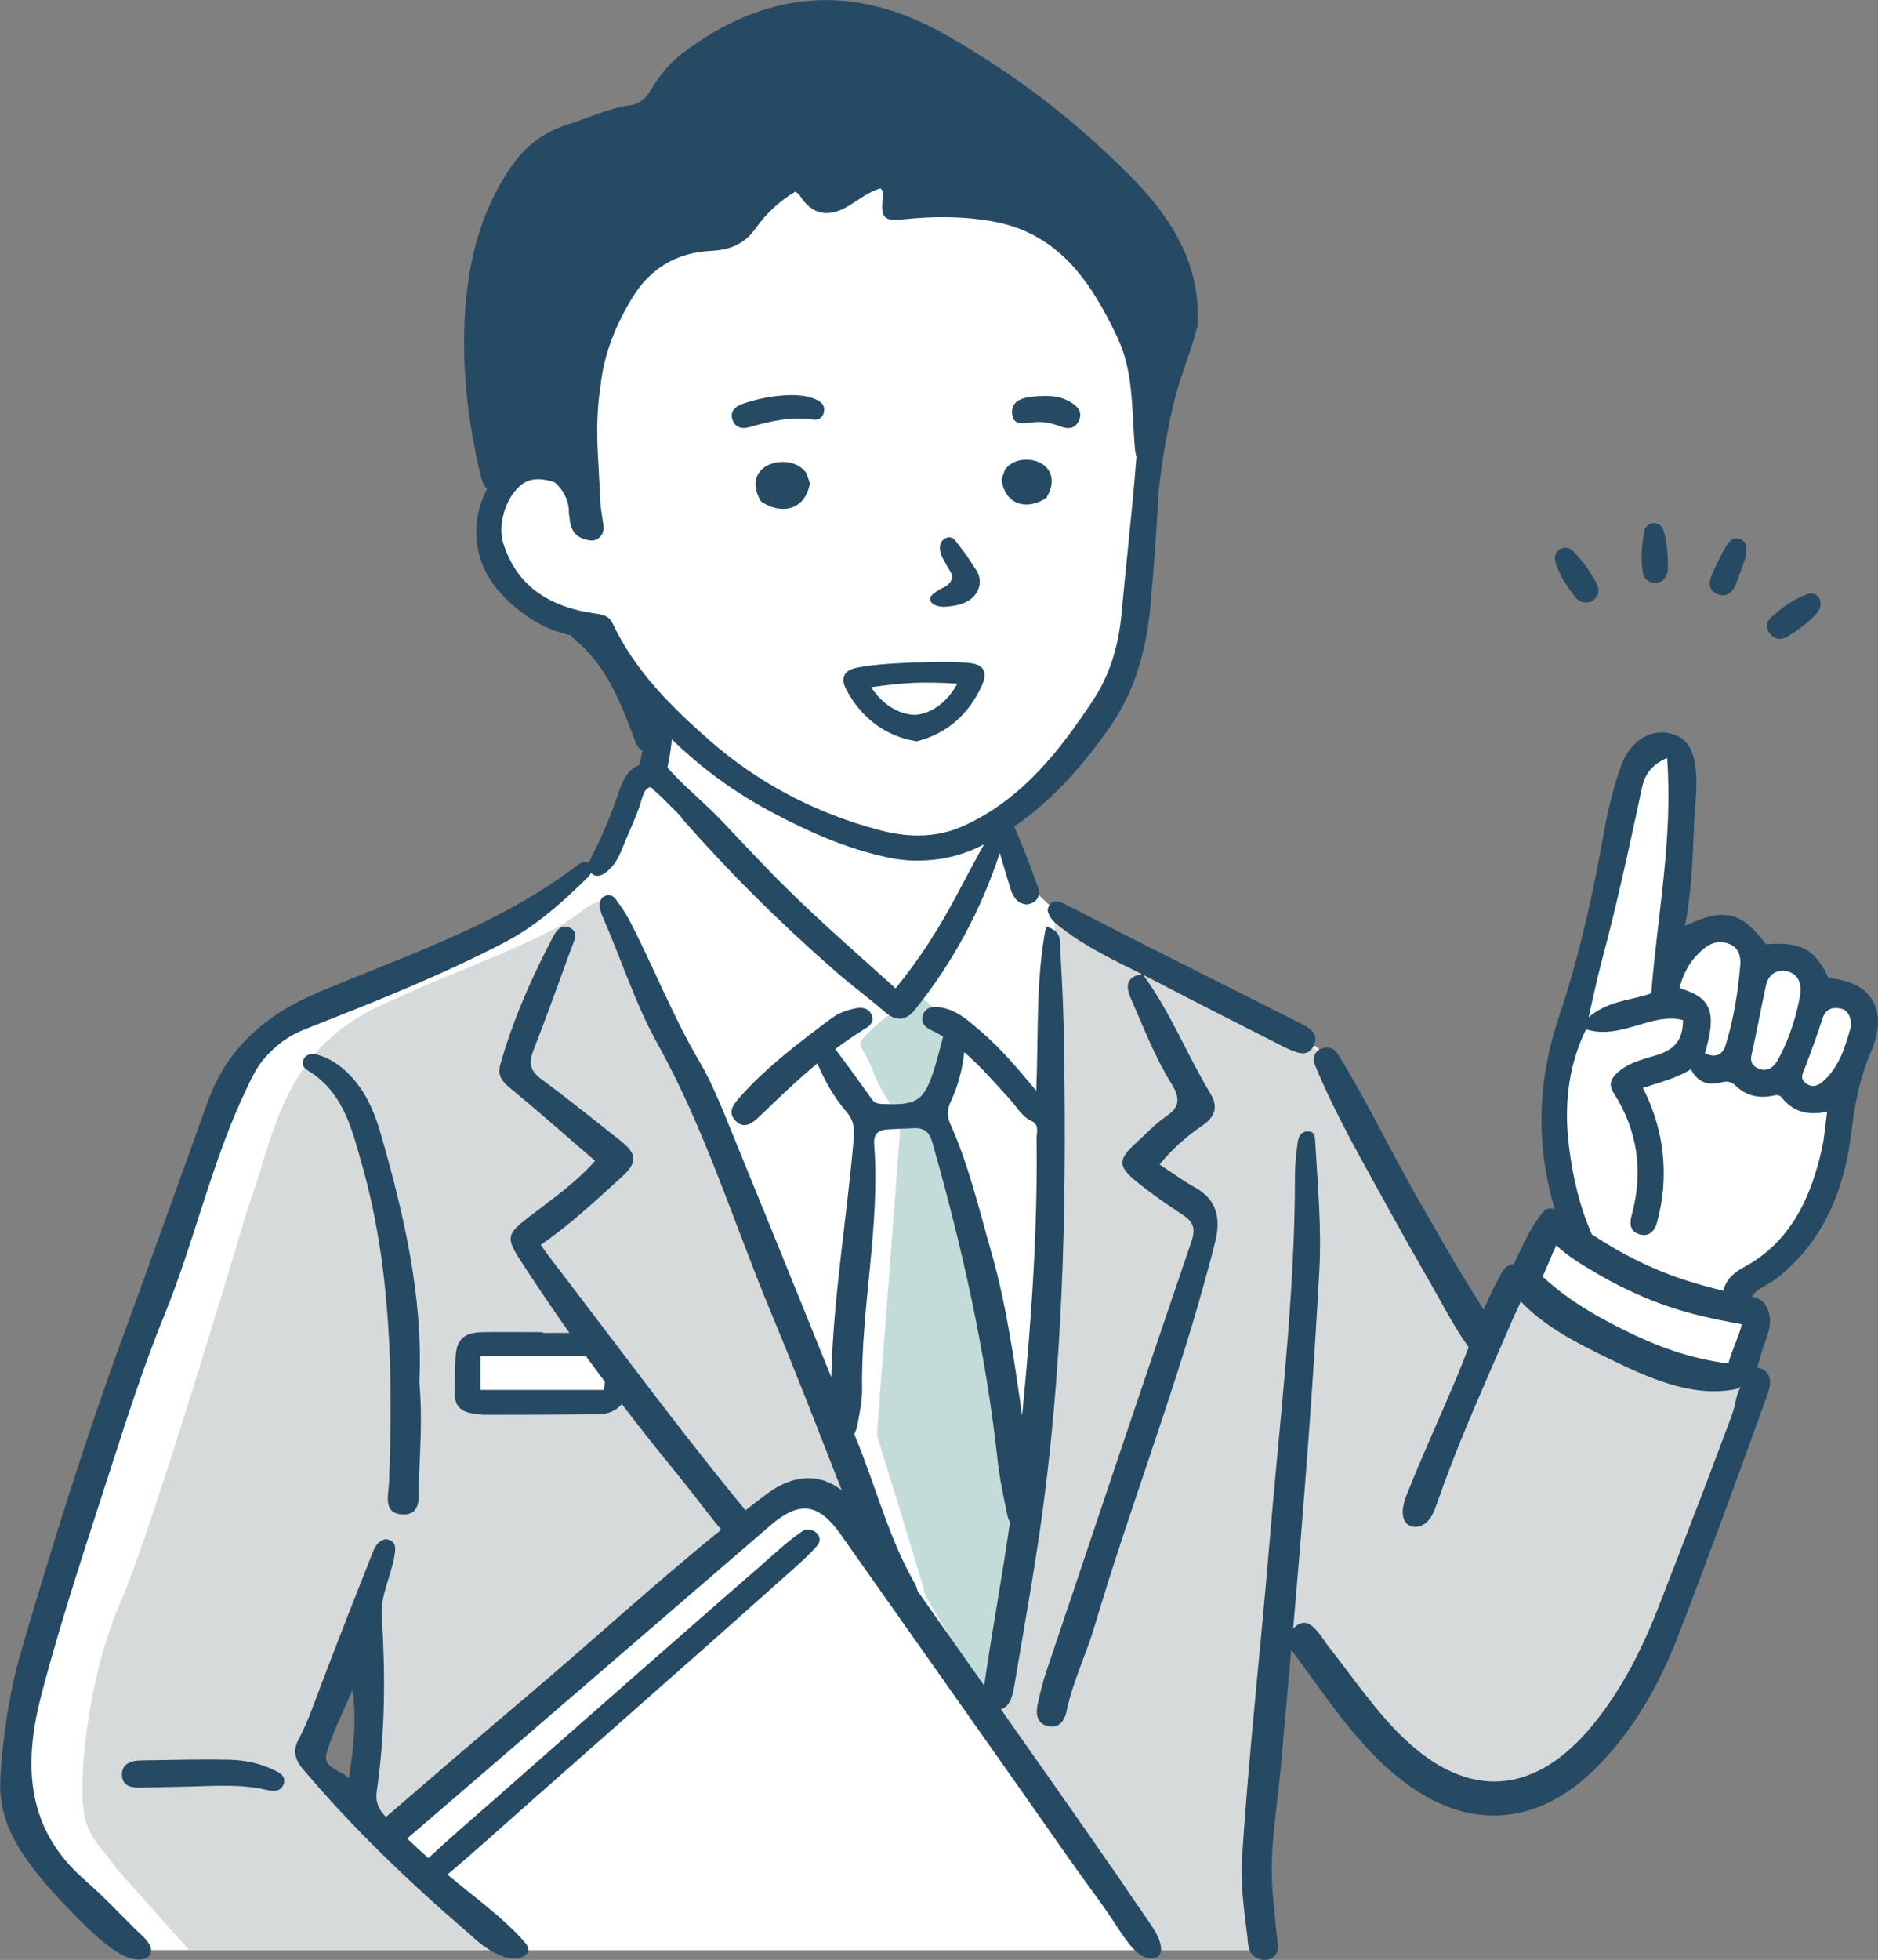
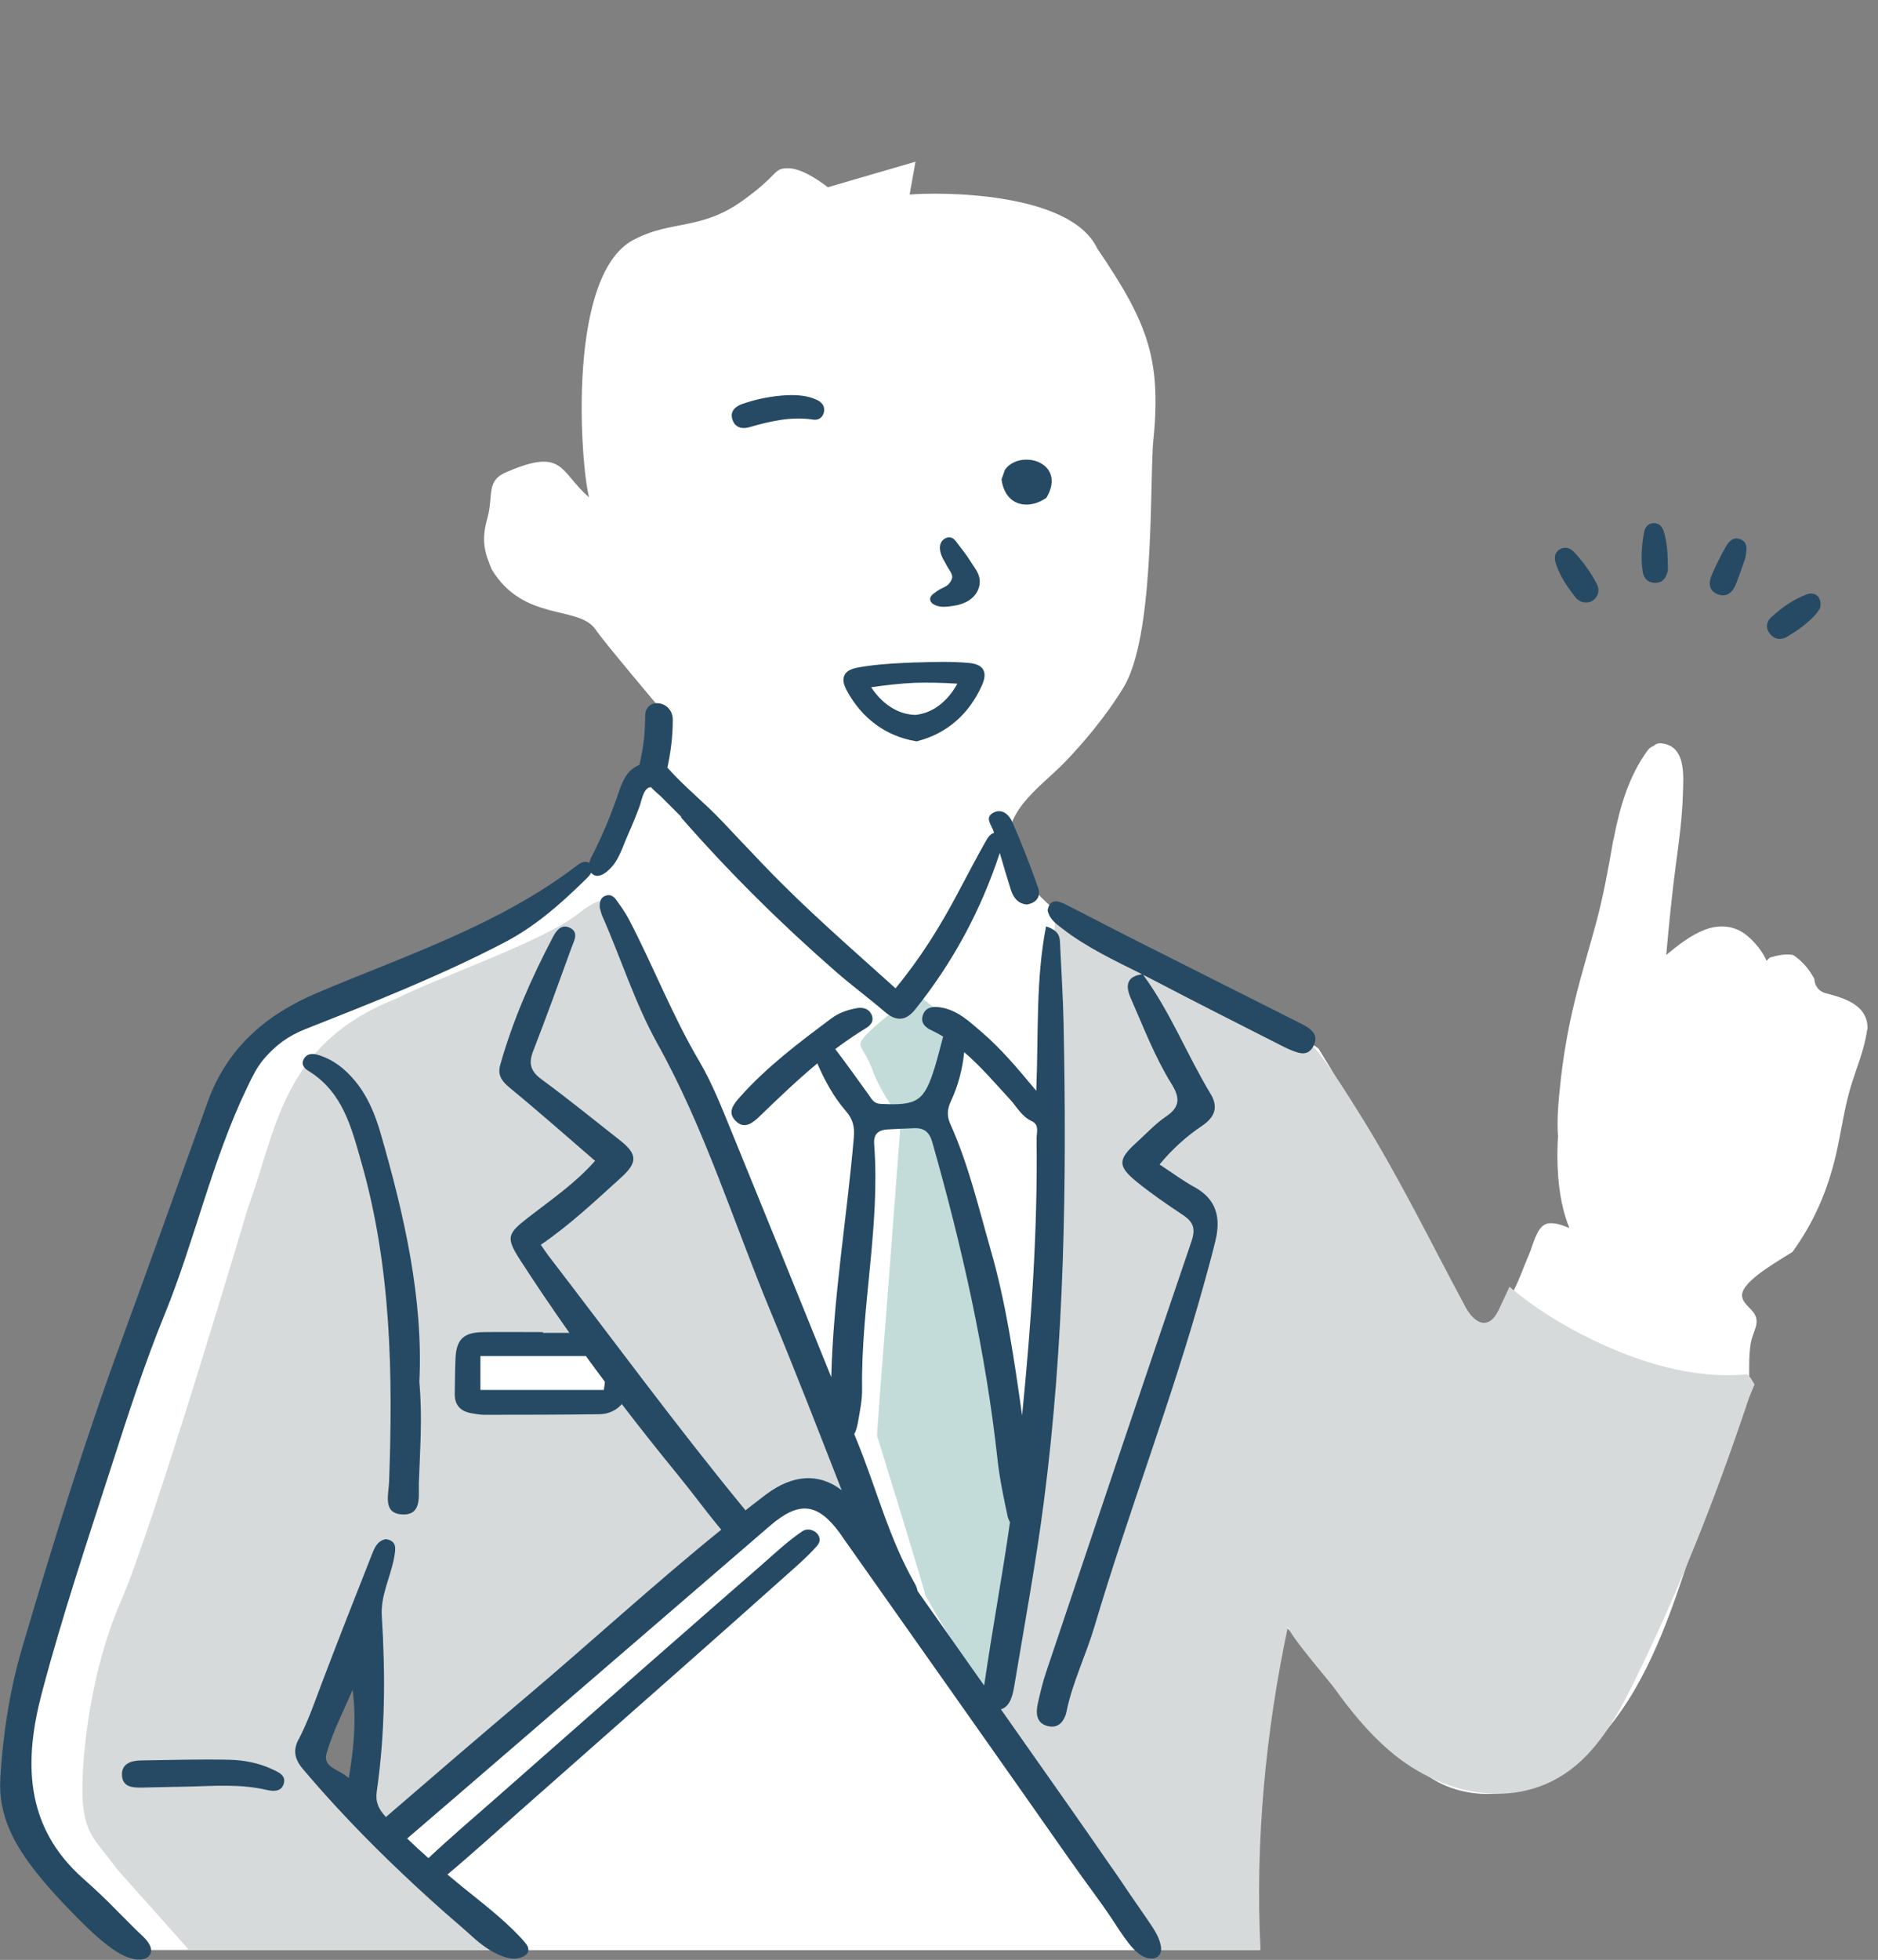
<svg xmlns="http://www.w3.org/2000/svg" id="_レイヤー_1" data-name="レイヤー 1" viewBox="0 0 333.1 347.47">
  <rect x="0" y="0" width="333.1" height="347.47" fill="#808080" stroke="none" />
  <defs>
    <style> .cls-1 { fill: #fff; } .cls-2 { fill: #c3dcda; } .cls-3 { fill: #d7dada; } .cls-4 { fill: #264a64; } </style>
  </defs>
  <g id="_男性_指差し" data-name="男性　指差し">
    <path id="_白" data-name="白" class="cls-1" d="m3.37,322.38c2.95,5.62,10.46,14.08,19.2,23.34h200.87c-.99-11.47-1.31-22.68.75-33.91,1.21-8.11,2.87-16.15,2.91-24.37.26.25.51.51.77.76,3.73,3.77,7.41,7.57,11.02,11.46,3.17,3.42,6.25,6.92,9.29,10.47,2.6,3.04,5.43,5.51,9.26,6.85,7.36,2.58,15.43.27,21.42-4.36,18.19-14.07,20.46-42.93,30.18-62.36.5-1.29,1.01-2.61,1.12-3.99.23-2.87-.1-5.41.39-8.23.37-2.12,1.98-3.74.18-5.71-.67-.73-1.5-1.39-1.71-2.34-.53-2.41,5.11-5.67,8.91-8.03,3.75-5.21,6.18-10.66,7.73-17.31.88-3.79,1.38-7.69,2.45-11.44,1.01-3.56,2.54-6.85,3.05-10.56.02-.13.06-.24.09-.36-.02-.47-.06-.93-.17-1.36-.82-3.1-4.46-4.11-7.16-4.81-1.43-.37-2.07-1.45-2.11-2.58-.97-1.78-2.2-3.21-3.77-4.23-1.41-.25-2.77.07-4.14.46-.19.19-.38.38-.57.57-.69-1.66-2.02-3.2-3.19-4.24-2.23-2-5.01-2.31-7.77-1.26-2.49.95-4.79,2.77-6.82,4.46,0,0-.01,0-.01.01.49-5.42,1.01-10.84,1.74-16.25.54-4.04,1.09-8.08,1.21-12.16.1-3.24.64-8.64-3.78-9.11-.63-.07-1.11.14-1.44.49-.37.11-.73.35-1.03.76-3.36,4.56-4.96,10.17-6.03,15.7-.04.12-.08.25-.1.39-.84,4.87-1.71,9.64-2.99,14.42-1.25,4.65-2.67,9.25-3.81,13.93-1.19,4.87-2.05,9.82-2.57,14.8-.31,2.93-.62,6.11-.4,9.18-.03.54-.06,1.07-.08,1.61-.14,4.75.25,10.13,2.11,14.66-.9-.37-1.8-.74-2.79-.84-.5-.05-1.02-.04-1.47.16-1.6.71-2.21,3.75-2.86,5.25-1.08,2.45-1.95,5.13-3.26,7.46-.92,1.63-1.94,3.19-3.16,4.58-1.05,1.2-2.85.91-3.94,0-3.21-2.67-5.34-6.47-7.17-10.16-2.1-4.26-4.05-8.59-6.12-12.86-4.19-8.66-8.61-17.28-13.75-25.43-4.24-3.05-9.22-5.67-15.36-7.85-13.29-6.84-31.76-12.05-39.06-26.03-2.61-7.68,5-12.26,9.51-16.96,3.11-3.24,7.13-7.9,10.37-13.22,5.33-8.87,4.64-33.71,5.18-42.89,1.58-15.05-.68-21.38-9.85-34.85-4.78-10.2-28.22-10.05-33.3-9.59l1.04-5.83-15.55,4.53s-4.15-3.37-7-3.37-1.43,1.04-8.42,5.96c-7,4.92-12.44,3.37-18.53,6.48-12.49,5.58-9.93,40.01-8.4,45.9-5.2-4.45-4.37-8.86-14.41-4.57-4.02,1.55-2.46,4.15-3.63,8.29-1.17,4.15-.39,6.22.78,9.07,5.66,9.35,15.37,6.3,18.4,10.62,1.04,1.68,11.66,14.25,11.66,14.25l-1.68,10.37-2.59,1.94-6.22,15.55s-3.5.52-3.5.52c-7.91,6.65-37.81,22.27-50.92,25.52-16.67,1.6-38.86,104-48.84,126.33-2.07,6.87-1.68,11.4-.13,16.33Zm52.66-13.75c1.15-3.68,2.17-7.49,4.26-10.77,1.25-1.96,3.73-1.46,4.77-.04.22.21.4.45.54.72.34.43.56.99.57,1.68.07,5.41-.1,10.8-.52,16.19-.2,2.5-3.77,4.04-5.14,1.48-.26-.13-.51-.31-.74-.56-1.32-1.39-2.7-2.99-3.64-4.68-.78-1.4-.55-2.59-.1-4.03Z" />
    <g id="_カラー" data-name="カラー">
      <g>
        <path class="cls-3" d="m290.25,297.35c-2.42,4.95-5.02,9.91-8.84,13.88-10,10.39-24.85,7.86-34.99-.87-3.75-3.22-6.88-7.07-9.75-11.07-.89-1.25-8.44-9.93-8.21-11.01,0,.02,0,.04-.01.06-3.93,18.44-5.85,38.07-4.87,57.37h-20.29c-1.06-2.5-2.6-4.62-3.98-6.49-8.22-11.77-18.19-22.57-24.45-35.54.87-2.35,3.51-7.75,4.03-13.24,2.04-19.07,3.85-38.17,5.33-57.29,1.5-19.46,2.73-38.98,2.94-58.51.04-4.11-.47-8.19.09-12.29,8.62,4.22,17.25,8.44,25.87,12.66,6.63,3.25,16.62,5.99,21.19,12.16,2.54,3.43,4.84,7.08,7.09,10.7,6.79,10.9,12.45,22.54,18.53,33.84,1.67,3.1,4.2,4.16,5.91.49.14-.3.9-1.94,1.9-4.07,4.4,3.75,9.43,6.82,14.42,9.26,8.42,4.11,18.2,7.18,27.69,6.26.22.2.43.41.64.62.24.39.48.79.72,1.18-.48,1.13-.89,2.09-1.1,2.72-1.9,5.68-3.9,11.34-6.01,16.94-4.13,10.94-8.71,21.72-13.85,32.23Z" />
        <path class="cls-3" d="m154.86,272.3c-6.81-16.37-38.87-97.52-47.08-111.2,0,0,.57-3.72-5.36.99s-24.49,11.11-32.18,14.98c-20.3,8-21.2,23.42-26.25,37.03,0,0-16.81,56.72-22.57,69.85s-7.2,29.79-6.72,35.68c.48,5.89,2.56,6.9,6.08,11.78,3.5,3.97,7.91,8.81,12.74,14.31h60.85c-3.16-3.06-7.2-5.46-9.35-7.14-4.53-3.28-8.2-8.06-13.19-10.62-3.31-1.7-.44-6.65,2.85-5.06,7.38-7.82,15.83-14.61,23.48-22.19,7.17-8.31,15.41-15.47,23.93-22.37,4.14-2.8,15.27-14.4,19.82-12.42,5.13-1.69,9.62,2.08,12.95,6.38Zm-88.42,27.06c-.05.5-.2.93-.43,1.29-.27,4.62-.49,9.32-.97,13.97.08.13.16.26.23.4.71,1.37.22,2.68-.7,3.46-.05.33-.09.67-.14,1-.6.12-1.25.05-1.85-.26-.82-.02-1.61-.43-2.12-1.4-.74-1.42-2.42-2.17-3.46-3.37-1.37-1.58-1.77-3.45-1.36-5.48.37-1.86,1.07-3.9,1.75-5.67.94-2.46,2.66-4.54,3.49-7.04.81-2.42,4.79-2.87,5.37,0,.22,1.07.29,2,.19,3.09Zm42.83-53.23c.01,1.41-1.35,3.12-2.91,2.91-3.91-.29-7.87,0-11.79-.18-.61.48-1.44.69-2.42.41-1.39-.4-2.71-.02-4.15-.29-.63.27-1.3.26-1.85,0-1.39.23-3.04-.62-3.33-2.09-.46-3.43-1.62-9.4,3.28-9.69,6.27-.15,12.64,1.05,18.87.53,3.7-.7,5.2,5.88,4.3,8.38Z" />
      </g>
      <path class="cls-2" d="m163.38,176.88c.21,0,7.22,5.81,7.22,5.81,0,0-4.39,12.51-4.18,15.2.21,2.68,1.49,4.78,2.79,8.33s6.55,19.97,8.27,31.05c1.71,11.08,4.46,29.78,4.46,29.52,0-.26-5.7,37.26-5.59,36.9.11-.36-12.44-20.8-12.3-21.06.14-.26-8.5-28.14-8.5-28.14,0,0,.96-13.59,1.03-13.94.07-.35,3.22-42.17,3.22-42.17,0,0-3.43-4.24-5.01-8.57s-3.09-4.07-1.51-5.97c1.58-1.9,7.7-6.57,7.7-6.57l2.41-.4Z" />
      <path class="cls-1" d="m91.53,345.73l-23.19-20.01,67.36-57.29,6.58-3.79s3.72.83,5.99,2.68c2.27,1.86,51.62,72.68,53.89,75.78.74,1.01,1.37,1.73,1.87,2.63h-112.5Z" />
    </g>
    <g id="_アウトライン" data-name="アウトライン">
      <g>
-         <path class="cls-4" d="m220.3,328.97c-.08,1.21-.1,2.41-.07,3.62.05,2.34.27,4.67.54,6.99.14,1.17.29,2.34.44,3.5.16,1.25.06,2.53.99,3.53,1.04,1.12,3.15,1.21,4.09-.11.35-.49.4-1.14.35-1.74-.11-1.27-.28-2.53-.4-3.79-.16-1.73-.32-3.45-.48-5.18-.69-7.45.72-14.85,1.39-22.25.64-7.07,1.27-14.14,1.89-21.22.16.33.34.65.56.95,6.48,8.71,12.36,18.04,21.42,24.05,10.75,7.14,22.01,5.77,31.42-3.26,7.15-6.86,11.9-15.36,15.47-24.68,5.35-13.93,10.46-27.94,15.52-41.97.53-1.47,1.02-3.4-.49-4.46-.4-.28-.85-.43-1.3-.44.31-.93.55-1.89.83-2.79.77-2.48,2.21-5.14,1.03-7.64-.22-.47-.45-.96-.84-1.31-.5-.45-1.18-.71-1.92-.89.21-.34.47-.65.81-.93,1.01-.84,2.26-1.32,3.3-2.11,8.46-6.44,12.31-15.76,13.57-26.37.58-4.88,1.48-9.46,3.44-13.98,3.19-7.41.08-12.54-7.52-13.06-2.4-5.16-4.93-6.53-11.13-6.02-4.27-5.77-7.44-6.6-14.35-3.25,1.23-6.37,1.38-12.35,1.63-18.33.17-3.82.85-7.63-.07-11.46-.59-2.37-1.86-3.82-4.27-4.36-3.6-.81-7.17,1.49-8.77,6.14-1.27,3.71-2.21,7.53-2.9,11.44-1.95,11.03-4.39,22.02-7.94,32.58-3.96,11.78-4.1,23.07-.76,34.22-.76-.24-1.54-.2-2.13.53-2.13,2.6-3.71,6.12-5.14,9.21-.43.02-.83.08-1.31.48-.71.59-1.09,1.49-1.52,2.29-.92,1.72-1.74,3.5-2.52,5.3-1.52-2.52-3.16-5-4.63-7.5-2.48-4.22-4.93-8.46-7.34-12.71-4.75-8.35-8.93-17.13-14-25.28-1.02-1.63-3.7-1.05-4.07.53-.16.39-.18.85.03,1.37,3.62,8.89,8.57,17.36,13.18,25.77,2.27,4.15,4.6,8.26,6.96,12.36,2.32,4.01,4.49,8.33,7.2,12.11-.77,1.99-1.54,3.98-2.37,5.94-2.86,6.8-5.96,13.49-8.67,20.36-.71,1.8-1.19,4.31.48,5.28,1.05.61,2.46.15,3.3-.73.84-.87,1.26-2.07,1.66-3.21.38-1.09.77-2.18,1.17-3.26,3.3-9.02,7.23-17.76,11.04-26.56.47-1.09.94-2.18,1.41-3.26.11-.24,1.31-2.58,1.16-2.74,4.29,4.56,10.21,7.54,15.76,10.23,6.8,3.3,14.54,6.89,22.28,5.42.39-.07.68-.23.93-.41.03,0,.07.01.1.01-.73,1.01-.93,3.02-1.29,4.13-.54,1.69-1.22,3.36-1.84,5.02-1.21,3.27-2.45,6.53-3.69,9.79-2.49,6.51-5.03,13.01-7.54,19.51-3,7.76-6.64,15.07-11.84,21.42-10.16,12.41-21.9,13.45-33.42,2.51-5.06-4.8-9.03-10.75-13.39-16.27-.57-.72-1.05-1.54-1.62-2.26-1.11-1.4-2.39-2.87-4.17-1.54-.22.16-.41.34-.57.52,1.83-21.15,3.5-42.32,4.64-63.52.41-7.56-.28-15.11-.72-22.66-.06-.97-.04-2-1.35-1.99-1.12,0-1.63.92-1.75,1.86-.26,1.96-.5,3.93-.5,5.9,0,21.79-2.72,43.39-4.51,65.05-1.53,18.54-3.65,37.04-4.85,55.59Zm55.07-106.73c.21-.48.44-.97.67-1.46,2.11,2.04,4.91,3.64,7.37,5.09,2.75,1.62,5.6,3.02,8.54,4.26,5.59,2.35,11.08,3.6,17.01,4.65-.6,2.34-1.77,4.56-2.39,6.95-6.85-.85-12.84-3.07-19.02-6.18-5.16-2.6-9.78-5.35-13.93-9.22.61-1.35,1.16-2.73,1.75-4.08Zm17.51-46.13c-3.47,1.27-7.58,1.22-11.11,4.24.82-3.54,1.44-6.65,2.26-9.7,2.76-10.28,4.99-20.68,7.23-31.08.49-2.23,1.6-3.93,4.43-5.2,1.07,14.33-1.73,27.91-2.81,41.74Zm15.8-5.13c-.4,4.86-1.18,9.67-2.61,14.34-.55,1.79-1.94,2.26-3.67,1.41,2.15-7.31,1.16-9.88-4.5-11.54.69-2.91,2.15-5.3,4.5-7.15,1.33-1.06,2.88-1.28,4.37-.67,1.51.6,2.03,2.1,1.91,3.61Zm10.7,4.91c-.63,3.81-1.87,8.07-4.03,12-.67,1.23-1.87,2.33-3.6,1.49-1.69-.82-1.12-2.14-.83-3.48.81-3.73,1.5-7.5,2.32-11.23.37-1.71,1.67-2.77,3.33-2.54,1.55.21,2.9,1.16,2.8,3.76Zm8.97,5.91c-.97,3.39-1.92,7.12-4.9,9.83-.84.76-1.88,1.33-3.07.48-1.33-.95-.54-1.95-.15-3.01,1.04-2.8,2.11-5.6,3-8.46.51-1.64,1.63-2.1,3.05-1.87,1.41.22,1.99,1.32,2.07,3.03Zm-19.01,42.85c-1.1.59-2.16,1.33-2.88,2.37-.39.56-.63,1.18-.84,1.82-2.07-.52-4.13-1.07-6.16-1.71-6.08-1.92-11.83-4.77-17.13-8.31-.73-1.68-1.37-3.4-1.9-5.15-1.17-3.85-1.89-7.83-2.29-11.83-.7-7.02.36-13.68,3.18-19.34,6.28,1.92,11.55-3.07,17.19-1.65,0,3.37-1.34,5.17-4.57,6.18-2.26.7-4.61,1.22-6.54,2.71-1.29,1.01-2.35,2.22-1.23,3.96,4.35,6.76,5.33,14.03,3.24,21.74-.4,1.47-.34,2.8,1.25,3.35,1.76.61,2.84-.53,3.24-2.04.54-1.99.92-4.05,1.09-6.1.47-6.1-.64-11.96-3.59-17.77,3.07-1.01,5.96-1.7,8.52-3.32,1.2,2.37,3.07,2.92,5.3,2.36.99-.24,1.76-.25,2.55.5,1.84,1.78,4.06,2.36,6.57,1.86.6-.12,1.24-.29,1.71.32,1.98,2.55,4.65,3.2,8.02,2.5-.32,2.36-.46,4.42-.89,6.41-1.93,8.79-5.59,16.69-13.82,21.13Z" />
        <path class="cls-4" d="m.04,315.42c.48-7.91,1.66-15.73,3.9-23.31,5.39-18.29,11.03-36.5,17.6-54.42,5.16-14.08,10.21-28.21,15.29-42.32,3.41-9.5,10.26-15.46,19.42-19.34,15.79-6.69,32.28-12.02,46.14-22.62.6-.46,1.31-.86,2.14-.45.17-.75.6-1.45.94-2.13,1.44-2.92,2.71-5.92,3.8-8.99.6-1.7,1.09-3.6,2.31-4.99.41-.46,1.07-.91,1.83-1.26.7-2.81,1.02-5.68,1.02-8.62,0-3.47,4.9-2.82,4.9.64,0,2.89-.35,5.71-.96,8.48,0,0,0,0,.01.01,3.01,3.4,6.57,6.19,9.68,9.48,2.58,2.73,5.16,5.47,7.77,8.18,7.2,7.5,15.05,14.29,23.01,21.46,4.41-5.34,7.91-10.96,11.02-16.84,1.64-3.1,3.28-6.21,5-9.27.34-.61.79-1.27,1.44-1.44-.03-.1-.06-.19-.08-.29-.33-1.13-1.68-2.43,0-3.31,1.55-.81,2.79.44,3.33,1.66,1.67,3.81,3.19,7.71,4.57,11.64.54,1.54-.25,2.7-1.97,2.99-1.65-.13-2.44-1.29-2.87-2.65-.68-2.15-1.32-4.32-1.95-6.49-3.33,10.14-8.31,19.39-14.99,27.73-1.65,2.06-3.34,2.2-5.38.46-2.84-2.44-5.86-4.66-8.68-7.12-9.7-8.46-18.83-17.49-27.49-27.37.01-.04.02-.08.03-.12-1.13-1.13-2.27-2.27-3.4-3.4-.55-.55-1.34-1.16-1.98-1.85-.06.02-.12.03-.18.04-1.14.21-1.47,2.4-1.8,3.31-.62,1.68-1.3,3.34-2.03,4.97-.74,1.66-1.28,3.42-2.27,4.97-.7,1.1-2.94,3.52-4.31,1.9-.33.62-.93,1.12-1.46,1.64-4.19,4.09-8.6,7.93-13.83,10.66-11.41,5.96-23.4,10.68-35.35,15.39-3.17,1.25-5.33,2.92-7.36,5.26-1.32,1.52-2.15,3.32-3.01,5.1-6.25,12.94-9.25,27.04-14.66,40.3-3.56,8.71-6.46,17.7-9.35,26.66-4.31,13.38-8.8,26.74-12.39,40.32-3.17,11.98-3.22,23.7,7.37,33.04,2.04,1.8,4,3.65,5.89,5.6,1.09,1.12,2.22,2.21,3.32,3.33.87.88,1.97,1.68,2.54,2.81.23.45.32.98.15,1.45-.37,1.01-1.56,1.19-2.49,1.09-1.94-.22-3.65-1.37-5.17-2.53-2.38-1.81-4.5-3.99-6.59-6.13-2.11-2.16-4.16-4.4-6.03-6.77-3.82-4.83-6.77-10.06-6.37-16.55Z" />
        <path class="cls-4" d="m52.96,308.36c-1.02,1.95-.72,3.52.77,5.28,1.94,2.29,3.93,4.54,5.97,6.75,3.02,3.28,6.15,6.47,9.35,9.57,3.2,3.1,6.47,6.12,9.8,9.07,1.62,1.43,3.29,2.82,4.89,4.28,1.55,1.42,3.29,2.71,5.26,3.47.71.28,1.47.49,2.23.48,1.07-.01,2.93-.65,2.4-2.07-.12-.31-.32-.57-.53-.82-.29-.35-.59-.69-.91-1.02-3.08-3.26-6.73-6.03-10.21-8.85-.88-.72-1.75-1.45-2.62-2.17,4.32-3.6,8.48-7.41,12.7-11.12,8.86-7.81,17.71-15.62,26.56-23.44,4.42-3.91,8.85-7.81,13.26-11.74,2.17-1.94,4.35-3.87,6.52-5.81,2.22-1.99,4.55-3.93,6.53-6.17,1.48-1.67-1.01-3.66-2.64-2.56-2.73,1.85-5.18,4.21-7.67,6.37-2.51,2.18-5.02,4.36-7.52,6.55-8.83,7.72-17.64,15.45-26.44,23.2-4.37,3.85-8.74,7.69-13.11,11.54-3.87,3.4-7.81,6.75-11.56,10.28-1.28-1.13-2.54-2.29-3.77-3.48,2.68-2.3,5.35-4.6,8.03-6.9,18.77-16.17,37.54-32.34,56.3-48.52,5.17-4.45,8.44-4.13,12.41,1.27.22.3.42.61.63.92,13.39,18.99,26.81,37.95,40.14,56.97,1.31,1.87,2.66,3.71,4,5.56,1.15,1.58,2.3,3.16,3.38,4.78,1,1.51,1.96,3.06,3.08,4.48,1.02,1.29,2.46,2.85,4.28,2.71.67-.05,1.23-.47,1.41-1.13.12-.45.07-.93-.04-1.38-.26-1.12-.83-2.15-1.47-3.12-1.32-1.99-2.71-3.94-4.06-5.92-1.16-1.7-2.29-3.43-3.5-5.1-2.36-3.43-4.74-6.84-7.13-10.25-4.04-5.76-8.1-11.52-12.15-17.28,1.65-.45,2.1-2.51,2.38-4.17,1.81-10.84,3.81-21.65,5.23-32.56,3.67-28.17,4.09-56.46,3.51-84.8-.1-4.68-.4-9.35-.62-14.03-.06-1.14.06-2.41-2.49-3.25-1.85,9.49-1.32,18.88-1.74,29.16-3.4-4.1-6.31-7.52-9.7-10.43-2.22-1.9-4.35-3.96-7.44-4.38-1.24-.17-2.43-.02-2.94,1.3-.53,1.38.33,2.24,1.47,2.77.73.34,1.42.72,2.09,1.12-.02.08-.04.16-.06.24-.46,1.69-.87,3.4-1.38,5.08-1.9,6.19-3.11,6.95-9.64,6.62-1.25-.06-1.55-.82-2.08-1.56-1.97-2.73-3.93-5.48-5.97-8.16,1.75-1.32,3.56-2.56,5.45-3.71.83-.5,1.47-1.27,1.01-2.34-.49-1.15-1.53-1.33-2.44-1.24-1.85.31-3.41.88-4.72,1.86-5.72,4.27-11.42,8.56-16.2,13.92-1.12,1.26-2.33,2.72-.75,4.27,1.58,1.56,3.06.29,4.25-.85,3.33-3.22,6.67-6.42,10.22-9.37,1.31,3.04,2.89,5.95,5.06,8.45,1.29,1.48,1.57,2.83,1.41,4.72-1.22,14.16-3.64,28.21-4,42.45-5.88-14.54-11.77-29.08-17.71-43.59-1.73-4.22-3.41-8.52-5.71-12.43-4.78-8.09-8.14-16.86-12.48-25.15-.65-1.24-1.48-2.38-2.3-3.52-.42-.59-1.08-.95-1.84-.66-.92.34-1.07,1.14-1.02,2.12.14.46.25,1.05.49,1.58,3.31,7.49,5.74,15.35,9.75,22.55,8.41,15.1,13.48,31.64,20.08,47.52,4.36,10.48,8.46,21.06,12.59,31.63-4.03-3.09-8.67-2.82-13.44.77-1.22.92-2.42,1.86-3.63,2.8-.2-.27-.42-.53-.63-.78-11.87-14.49-22.95-29.59-34.37-44.44-.35-.46-.67-.95-1.3-1.86,5.3-3.63,9.7-7.82,14.21-11.89,2.97-2.68,2.99-4.16-.2-6.66-4.6-3.61-9.14-7.31-13.86-10.77-1.97-1.44-2.36-2.82-1.5-5.03,2.37-6.11,4.61-12.28,6.84-18.44.41-1.13,1.31-2.6-.32-3.41-1.52-.76-2.46.56-3.03,1.66-3.81,7.26-7.11,14.75-9.34,22.67-.52,1.85.34,2.93,1.79,4.12,5.04,4.13,9.92,8.46,15.04,12.87-3.56,4.02-7.81,6.9-11.84,10.03-3.72,2.89-4.03,3.53-1.48,7.5,2.83,4.39,5.76,8.71,8.77,12.97-1.57,0-3.13,0-4.7,0v-.14c-3.52,0-7.06-.04-10.59,0-3.48.05-4.77,1.28-4.92,4.68-.09,2.08-.09,4.17-.13,6.26-.04,1.96.98,3.08,2.89,3.43.78.14,1.57.29,2.36.29,6.79,0,13.59-.01,20.38-.1,1.66-.02,3.06-.7,4-1.8,3.25,4.25,6.58,8.44,9.97,12.59,2.37,2.9,4.59,5.92,6.96,8.83.23.28.47.57.71.85-11.82,9.55-22.98,19.83-34.58,29.63-8.35,7.05-16.63,14.18-24.9,21.31-.01-.01-.02-.02-.03-.03-1.26-1.35-1.87-2.63-1.59-4.53,1.49-10.32,1.54-20.69.89-31.08-.23-3.67,1.55-6.87,2.18-10.33.27-1.51.6-2.99-1.48-3.3-1.59.34-2.05,1.69-2.53,2.91-2.95,7.47-5.9,14.95-8.75,22.46-1.3,3.42-2.47,6.88-4.16,10.12Zm50.97-67.93c1.11,1.53,2.23,3.04,3.36,4.55-.04.48-.1.96-.2,1.44h-21.88v-6h18.73Zm79.93-38.54c.2,16.41-.95,32.74-2.57,49.04-1.41-9.93-2.81-19.73-5.56-29.3-2.16-7.53-3.94-15.18-7.18-22.37-.63-1.4-.54-2.62.1-4,1.3-2.78,2.06-5.7,2.37-8.72,2.92,2.49,5.43,5.46,8.05,8.29,1.26,1.36,2.11,3.1,3.92,3.93,1.42.66.85,2.04.87,3.12Zm-9.31,96.93c-3.93-5.58-7.86-11.15-11.79-16.73-.1-.5-.3-1.01-.58-1.49-4.45-7.79-6.67-16.47-10-24.71-.22-.55-.44-1.09-.66-1.64.34-.61.53-1.37.66-2.12.34-1.95.76-3.94.73-5.91-.21-14.5,3.24-28.83,2.14-43.37-.14-1.87.8-2.53,2.46-2.62,1.54-.09,3.08-.15,4.62-.21,1.79-.07,2.72.68,3.23,2.49,5.26,18.48,9.48,37.15,11.57,56.26.37,3.36,1.07,6.69,1.78,10,.09.41.24.77.43,1.09-1.34,9.46-3.11,18.85-4.48,28.31-.03.21-.07.42-.11.64Zm-116.62,12c1.12-3.87,3.03-7.5,4.61-11.23.68,5.2.26,10.2-.68,15.67-1.7-1.62-4.68-1.85-3.93-4.43Z" />
        <path class="cls-4" d="m21.64,314.83c-.15-2.1,1.52-2.69,3.35-2.72,5.22-.08,10.45-.23,15.67-.12,2.59.06,5.2.55,7.6,1.67,1.18.55,2.63,1.14,2.01,2.75-.51,1.33-1.94,1.17-3.1.9-4.46-1.03-8.97-.69-13.48-.57-2.85.06-5.7.11-8.55.18-1.63.04-3.36-.11-3.5-2.08Z" />
        <path class="cls-4" d="m74.29,263c-.07,2.17.56,5.53-2.74,5.5-3.76-.04-2.62-3.51-2.54-5.74.69-19.11.4-38.11-4.93-56.74-1.78-6.23-3.3-12.44-9.42-16.19-.75-.46-1.27-1.15-.79-2.05.54-1,1.5-1.06,2.48-.77,2.72.79,4.82,2.47,6.58,4.58,2.3,2.76,3.61,5.99,4.59,9.37,4.21,14.59,7.57,29.31,6.86,44.05.58,6.39.1,12.2-.09,18.01Z" />
        <path class="cls-4" d="m189.21,303.3c-.36,1.71-1.35,3.24-3.4,2.71-2.03-.52-2.11-2.3-1.73-4.01.41-1.83.84-3.66,1.43-5.43,8.57-25.52,17.14-51.04,25.83-76.51.76-2.24.31-3.43-1.51-4.64-2.82-1.88-5.63-3.79-8.25-5.93-3.38-2.75-3.3-3.95,0-6.93,1.73-1.57,3.34-3.33,5.26-4.63,2.55-1.73,2.44-3.37.93-5.8-2.96-4.78-4.97-10.07-7.23-15.21-.99-2.25-.64-3.82,2.03-4.19-4.86-2.44-9.8-4.73-14.15-8.1-1.09-.85-2.28-1.64-2.61-3.25.4-2.05,1.75-1.75,3.11-1.07,3.73,1.87,7.42,3.83,11.14,5.71l30.76,15.49c1.63.82,3.26,1.89,2.1,4.03-1.05,1.93-2.77,1.11-4.3.48-.43-.18-.84-.39-1.25-.6-7.44-3.79-14.91-7.53-22.3-11.41-.77-.4-1.55-.8-2.32-1.19,4.83,6.57,7.79,14.2,11.98,21.13,1.38,2.29.79,4.09-1.51,5.64-2.76,1.86-5.26,4.09-7.55,6.86,2.27,1.49,4.14,2.89,6.17,4,3.97,2.16,4.72,5.5,3.74,9.53-.61,2.5-1.29,4.99-1.98,7.47-5.68,20.55-13.4,40.44-19.46,60.87-1.49,5.04-3.85,9.8-4.95,14.99Z" />
      </g>
      <g>
        <path class="cls-4" d="m170.32,107.15c-.55.16-1.1.24-1.64.32l-.17.02c-.14.02-.28.04-.42.05-.37.04-.69.05-.99.03h-.09c-.23-.03-.45-.06-.66-.12-.96-.25-1.46-.76-1.36-1.39.08-.37.37-.64.7-.89l.07-.05c.29-.24.6-.43.87-.59.2-.12.41-.22.6-.31.24-.12.47-.22.67-.36.34-.24.62-.56.81-.93.14-.27.2-.52.18-.74-.03-.4-.29-.82-.53-1.19-.28-.43-.54-.9-.8-1.41-.74-1.16-1.02-2.3-.76-3.12.21-.65.74-1.1,1.41-1.2.09,0,.17-.01.24,0,.6.05.92.47,1.15.77l1.02,1.33c.28.37.57.75.85,1.14.23.33.45.67.64.97.17.27.34.54.52.8l.04.06c.38.56.78,1.13.98,1.86.3,1.06.08,2.17-.6,3.13-.74,1.04-1.89,1.56-2.74,1.81Z" />
        <path class="cls-4" d="m131.63,71.63c2.61-.91,5.3-1.44,8.07-1.57,1.78-.05,3.54.06,5.18.83.85.4,1.45,1.06,1.28,2.08-.17,1.04-.98,1.57-1.91,1.43-3.93-.61-7.65.28-11.38,1.35-1.28.37-2.51.04-2.96-1.37-.47-1.46.51-2.32,1.72-2.75Z" />
-         <path class="cls-4" d="m183.32,74.87c-1.58.11-3.69.79-3.82-1.65-.12-2.18,1.93-2.74,3.69-2.9,2.28-.21,4.61-.3,6.69.97,1.19.72,2.16,1.68,1.53,3.2-.62,1.51-1.93,1.66-3.29,1.13-1.56-.61-3.13-.94-4.8-.75Z" />
        <path class="cls-4" d="m178.26,83.27c.79-1.14,2.24-1.8,3.87-1.78,1.76.02,3.29.83,3.99,2.11.48.88.79,2.39-.47,4.56l-.06.1-.09.06c-1.1.75-2.34,1.16-3.51,1.14h0c-2.31-.03-3.93-1.65-4.33-4.33l-.02-.13.59-1.67.04-.06Z" />
-         <path class="cls-4" d="m138.89,81.9c1.76.02,3.31.76,4.13,1.97l.04.06.59,1.76-.03.14c-.51,2.79-2.31,4.44-4.81,4.4h0c-1.26-.02-2.6-.48-3.76-1.29l-.1-.07-.06-.11c-1.31-2.3-.93-3.86-.38-4.77.79-1.31,2.47-2.11,4.37-2.09Z" />
        <path class="cls-4" d="m149.77,119.75c-.33.7-.19,1.56.45,2.73,2.69,4.92,6.89,8.01,12.15,8.92l.22.04.2-.06c5.17-1.35,9.1-4.77,11.38-9.89.54-1.21.6-2.09.22-2.76-.38-.68-1.2-1.07-2.49-1.19-3.12-.29-6.3-.19-9.38-.09h-.38s-1.37.06-1.37.06c-3.48.14-6.14.39-8.62.84-1.28.23-2.06.68-2.38,1.39Zm4.75,2.09c2.69-.39,5.19-.66,7.63-.78,2.44-.08,4.95-.02,7.66.15-1.8,3.26-4.43,5.22-7.45,5.54-3-.08-5.79-1.81-7.85-4.91Z" />
-         <path class="cls-4" d="m86.41,86.67c-3.26,6.1-2.34,13.45,2.41,18.53,3.78,4.04,7.87,6.47,12.45,7.44.12.2.27.39.49.57,6.03,4.96,8.38,11.51,11.06,18.6.98,2.59,5.16,1.46,4.18-1.15-.38-1.02-.76-2.02-1.15-3.02,6.1,6.71,13.07,12.12,21.08,16.38,7.2,3.83,13,6.17,18.8,7.6,1.93.47,4.23.96,6.67.96.15,0,.29,0,.44,0,4.01-.03,7.61-.86,11-2.53,8.6-4.22,15.67-10.7,22.91-20.99,4.18-5.94,6.51-12.91,7.33-21.93.6-6.59,1.07-13.32,1.43-20.11.61-5.37,1.49-10.71,2.79-15.99.99-4.04,2.59-7.83,3.72-11.82.14-.48.26-.95.38-1.43.69-10.49-4.34-18.83-11.44-26.08-9.95-10.17-21.22-18.78-33.6-25.74-16.19-9.1-31.85-7.65-46.57,3.69-2.16,1.66-3.81,3.77-5.2,6.07-.87,1.45-1.98,2.7-3.65,2.92-3.97.53-7.55,2.26-11.3,3.45-4.06,1.29-7.36,3.69-9.88,7.32-5.85,8.42-7.96,17.84-8.37,27.89-.37,8.97.71,17.74,2.72,26.44.25,1.06.51,2.15,1.29,2.94Zm5.88-.58c.91-.76,1.94-1.13,3.16-1.13.52,0,1.08.07,1.71.2.41.09.8.21,1.19.34,1.57,1.29,2.67,3.48,2.55,5.51.1.51.16,1.03.2,1.55.42,1.76,1.04,2.73,3.25,3.21,1.15.25,2.04-.27,2.45-1.13.03,0,.06,0,.09.01,0-.06,0-.12-.01-.18.16-.41.21-.88.14-1.37-.16-1.08-.32-2.17-.48-3.25-.17-2.88-.29-5.76-.46-8.6-.25-4.29-.24-8.56.42-12.73.58-5.57,2.62-10.81,5.74-15.87,3.16-5.13,7.85-7.87,13.79-8.17,3.44-.17,5.98-1.14,8.1-4.13,1.79-2.52,4.21-4.77,6.93-6.37.39.3.62.39.72.56q3.22,5.24,8.66,2.01c1.91-1.13,3.65-2.59,5.75-3.15.65.6.43,1.13.38,1.65-.34,3.7.17,4.18,3.79,3.82,5.25-.54,10.49-.56,15.71.38,11.78,2.12,17.47,10.78,22.1,20.52,2.8,5.88,2.58,12.3,3.04,18.59.07.92.1,1.8.37,2.59,0,.05,0,.1-.01.14-.44,5.53-1,11.13-1.55,16.56-.37,3.64-.75,7.41-1.09,11.12-.55,6.07-2.23,11.13-5.11,15.46-5.4,8.12-12.06,17.19-22.68,22.09-2.63,1.21-5.35,1.81-8.31,1.81-2.2,0-4.49-.33-7-1-11.37-3.03-21.5-8.41-30.09-15.97-6.55-5.76-13.15-12.24-17.08-20.63-.66-1.41-1.88-1.59-3.28-1.8h-.09c-8.54-1.27-13.77-5.32-16.02-12.39-1.03-3.25.38-8.03,3.02-10.24Z" />
      </g>
      <g>
        <path class="cls-4" d="m276.69,97.37c1.01-.57,1.91-.16,2.6.6,1.53,1.69,2.88,3.51,3.92,5.53.47.91.43,1.87-.33,2.66-.63.66-1.41.79-2.42.52-.23-.15-.65-.32-.89-.62-1.5-1.89-2.88-3.86-3.62-6.17-.31-.96-.26-1.95.75-2.52Z" />
        <path class="cls-4" d="m314.22,109.38c1.83-1.66,3.86-3.11,6.2-3.99,1.6-.6,2.84.57,2.4,2.43-.19.27-.49.81-.9,1.25-1.41,1.52-3.1,2.7-4.86,3.77-1.12.68-2.3.59-3.15-.51-.8-1.03-.59-2.15.3-2.96Z" />
        <path class="cls-4" d="m293.28,92.75c1.1-.05,1.59.71,1.86,1.6.68,2.24.66,4.56.7,6.71-.27,1.34-.86,2.22-2.17,2.27-1.3.05-2.11-.74-2.3-1.93-.37-2.37-.18-4.74.25-7.09.15-.84.69-1.52,1.66-1.56Z" />
        <path class="cls-4" d="m306.04,97.04c.53-.94,1.3-1.95,2.62-1.44,1.42.56,1.18,1.82.9,3.34-.47,1.32-1.01,3.01-1.67,4.64-.56,1.37-1.55,2.4-3.18,1.79-1.66-.62-1.69-2.05-1.1-3.42.72-1.68,1.54-3.33,2.44-4.92Z" />
      </g>
    </g>
  </g>
</svg>